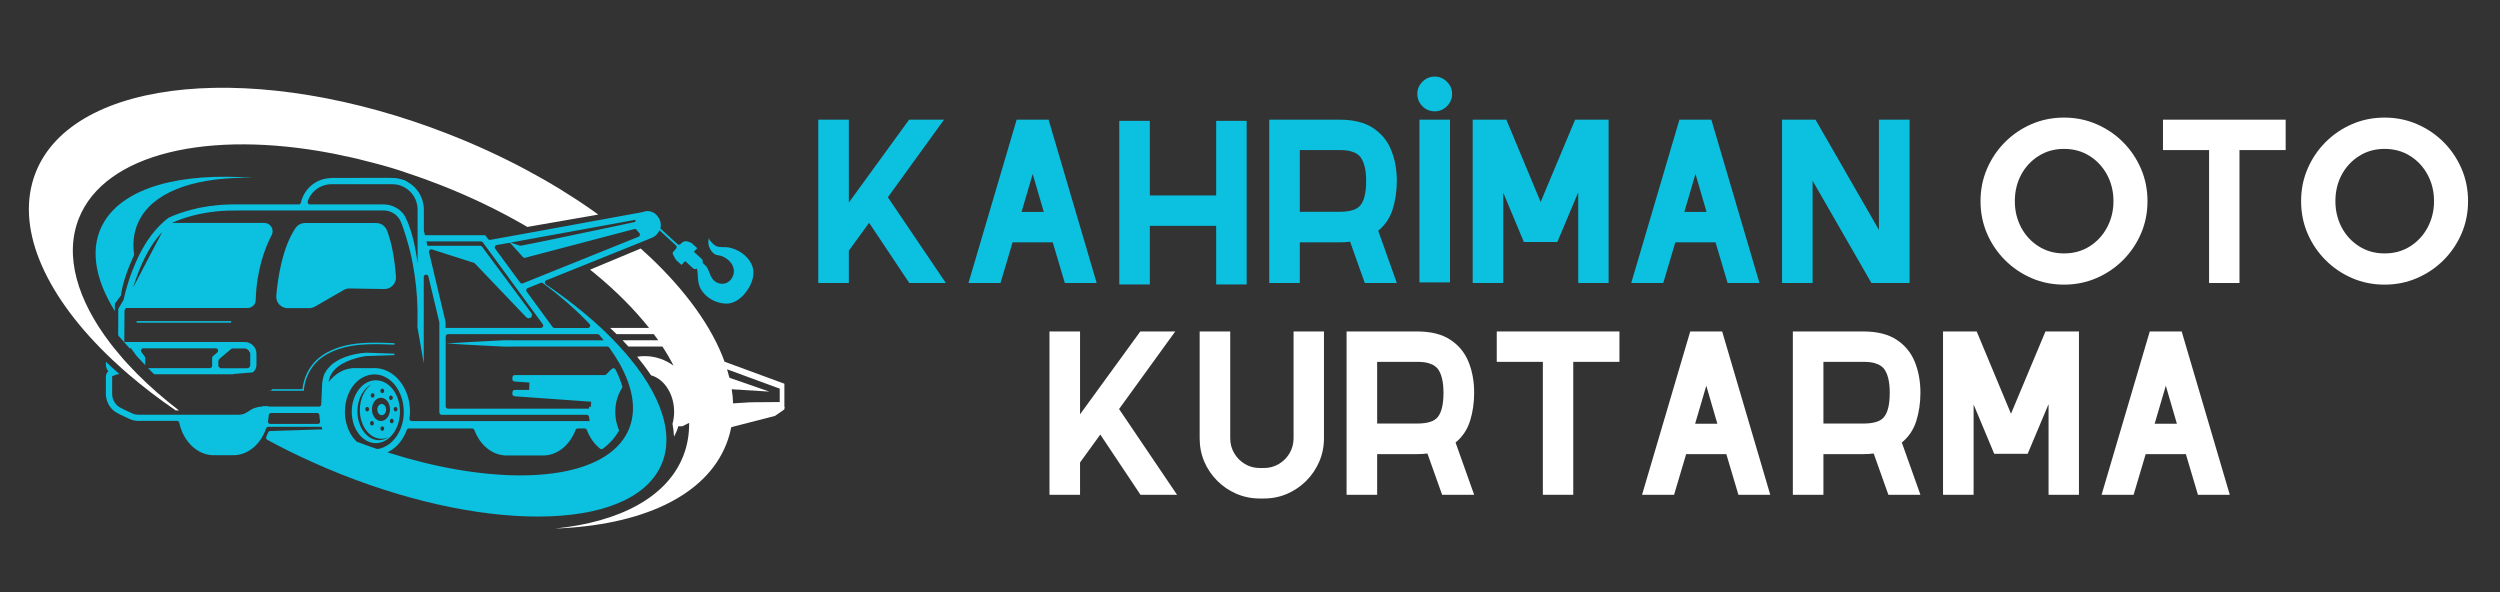
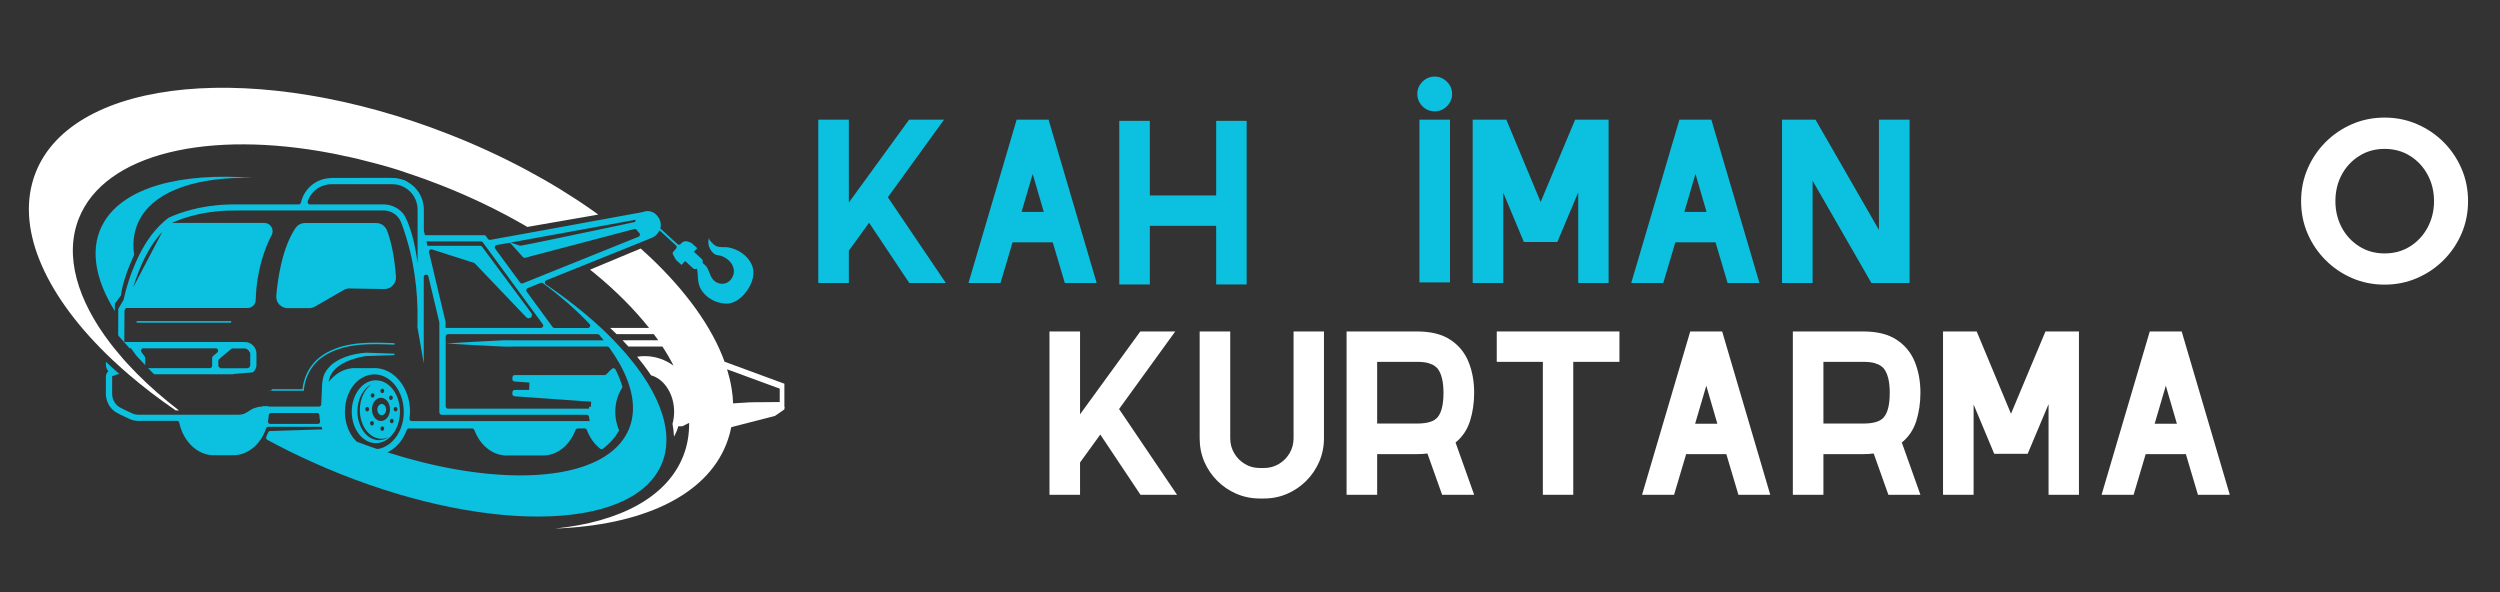
<svg xmlns="http://www.w3.org/2000/svg" width="574" zoomAndPan="magnify" viewBox="0 0 430.5 102" height="136" preserveAspectRatio="xMidYMid meet" version="1.0">
  <rect x="0" y="0" width="430.5" height="102" fill="#333333" stroke="none" />
  <defs>
    <g />
    <clipPath id="96456667ad">
      <rect x="0" width="293" y="0" height="81" />
    </clipPath>
    <clipPath id="8c211bfe65">
      <path d="M 95 42 L 135.07 42 L 135.07 91.902 L 95 91.902 Z M 95 42 " clip-rule="nonzero" />
    </clipPath>
    <clipPath id="80aa40c9cc">
      <path d="M 123 69 L 135.07 69 L 135.07 74 L 123 74 Z M 123 69 " clip-rule="nonzero" />
    </clipPath>
  </defs>
  <g transform="matrix(1, 0, 0, 1, 136, 12)">
    <g clip-path="url(#96456667ad)">
      <g fill="#0cc0df" fill-opacity="1">
        <g transform="translate(2.439, 36.733)">
          <g>
            <path d="M 18.141 0 L 11.219 -10.375 L 7.734 -5.562 L 7.734 0 L 2.469 0 L 2.469 -28.125 L 7.734 -28.125 L 7.734 -13.859 L 18.109 -28.125 L 24.125 -28.125 L 14.453 -14.766 L 24.438 0 Z M 18.141 0 " />
          </g>
        </g>
      </g>
      <g fill="#0cc0df" fill-opacity="1">
        <g transform="translate(28.301, 36.733)">
          <g>
            <path d="M 19.062 0 L 16.984 -7 L 10.062 -7 L 7.984 0 L 2.469 0 L 10.766 -28.125 L 16.281 -28.125 L 16.281 -28.062 L 24.547 0 Z M 11.609 -12.234 L 15.438 -12.234 L 13.531 -18.781 Z M 11.609 -12.234 " />
          </g>
        </g>
      </g>
      <g fill="#0cc0df" fill-opacity="1">
        <g transform="translate(54.268, 36.733)">
          <g>
            <path d="M 19.156 -27.922 L 24.406 -27.922 L 24.406 0.25 L 19.156 0.25 L 19.156 -9.844 L 7.734 -9.844 L 7.734 0.25 L 2.469 0.25 L 2.469 -27.922 L 7.734 -27.922 L 7.734 -15.078 L 19.156 -15.078 Z M 19.156 -27.922 " />
          </g>
        </g>
      </g>
      <g fill="#0cc0df" fill-opacity="1">
        <g transform="translate(80.095, 36.733)">
          <g>
-             <path d="M 24.438 -17.578 C 24.438 -15.816 24.195 -14.188 23.719 -12.688 C 23.238 -11.188 22.41 -9.957 21.234 -9 L 24.438 0 L 18.922 0 L 16.391 -7.109 C 15.828 -7.035 15.227 -7 14.594 -7 L 7.734 -7 L 7.734 0 L 2.469 0 L 2.469 -28.125 L 14.594 -28.125 C 16.977 -28.125 18.891 -27.648 20.328 -26.703 C 21.773 -25.754 22.82 -24.484 23.469 -22.891 C 24.113 -21.297 24.438 -19.523 24.438 -17.578 Z M 7.734 -12.266 L 14.594 -12.266 C 16.395 -12.266 17.586 -12.641 18.172 -13.391 C 18.828 -14.191 19.156 -15.586 19.156 -17.578 C 19.156 -19.473 18.816 -20.859 18.141 -21.734 C 18.066 -21.828 17.91 -21.969 17.672 -22.156 C 17.441 -22.344 17.086 -22.508 16.609 -22.656 C 16.129 -22.812 15.457 -22.891 14.594 -22.891 L 7.734 -22.891 Z M 7.734 -12.266 " />
-           </g>
+             </g>
        </g>
      </g>
      <g fill="#0cc0df" fill-opacity="1">
        <g transform="translate(105.956, 36.733)">
          <g>
            <path d="M 8.094 -32.562 C 8.094 -33.375 7.797 -34.07 7.203 -34.656 C 6.617 -35.25 5.914 -35.547 5.094 -35.547 C 4.281 -35.547 3.578 -35.25 2.984 -34.656 C 2.398 -34.07 2.109 -33.375 2.109 -32.562 C 2.109 -31.738 2.398 -31.031 2.984 -30.438 C 3.578 -29.852 4.281 -29.562 5.094 -29.562 C 5.914 -29.562 6.617 -29.852 7.203 -30.438 C 7.797 -31.031 8.094 -31.738 8.094 -32.562 Z M 7.734 -0.109 L 7.734 -28.125 L 2.469 -28.125 L 2.469 -0.109 Z M 7.734 -0.109 " />
          </g>
        </g>
      </g>
      <g fill="#0cc0df" fill-opacity="1">
        <g transform="translate(115.127, 36.733)">
          <g>
            <path d="M 25.875 -28.125 L 25.875 0 L 20.641 0 L 20.641 -15.609 L 17.047 -7.062 L 11.281 -7.062 L 7.734 -15.547 L 7.734 0 L 2.469 0 L 2.469 -28.125 L 8.266 -28.125 L 14.172 -13.953 L 20.109 -28.125 Z M 25.875 -28.125 " />
          </g>
        </g>
      </g>
      <g fill="#0cc0df" fill-opacity="1">
        <g transform="translate(142.43, 36.733)">
          <g>
            <path d="M 19.062 0 L 16.984 -7 L 10.062 -7 L 7.984 0 L 2.469 0 L 10.766 -28.125 L 16.281 -28.125 L 16.281 -28.062 L 24.547 0 Z M 11.609 -12.234 L 15.438 -12.234 L 13.531 -18.781 Z M 11.609 -12.234 " />
          </g>
        </g>
      </g>
      <g fill="#0cc0df" fill-opacity="1">
        <g transform="translate(168.397, 36.733)">
          <g>
            <path d="M 19.156 -28.125 L 24.438 -28.125 L 24.438 0 L 17.859 0 L 7.734 -17.609 L 7.734 0 L 2.469 0 L 2.469 -28.125 L 8.234 -28.125 L 19.156 -9.141 Z M 19.156 -28.125 " />
          </g>
        </g>
      </g>
      <g fill="#0cc0df" fill-opacity="1">
        <g transform="translate(194.258, 36.733)">
          <g />
        </g>
      </g>
      <g fill="#ffffff" fill-opacity="1">
        <g transform="translate(203.813, 36.733)">
          <g>
-             <path d="M 15.609 -28.484 C 17.598 -28.484 19.457 -28.109 21.188 -27.359 C 22.926 -26.609 24.453 -25.578 25.766 -24.266 C 27.078 -22.953 28.109 -21.426 28.859 -19.688 C 29.609 -17.957 29.984 -16.094 29.984 -14.094 C 29.984 -12.102 29.609 -10.238 28.859 -8.5 C 28.109 -6.77 27.078 -5.25 25.766 -3.938 C 24.453 -2.625 22.926 -1.594 21.188 -0.844 C 19.457 -0.094 17.598 0.281 15.609 0.281 C 13.617 0.281 11.754 -0.094 10.016 -0.844 C 8.285 -1.594 6.766 -2.625 5.453 -3.938 C 4.141 -5.25 3.109 -6.77 2.359 -8.5 C 1.609 -10.238 1.234 -12.102 1.234 -14.094 C 1.234 -16.094 1.609 -17.957 2.359 -19.688 C 3.109 -21.426 4.141 -22.953 5.453 -24.266 C 6.766 -25.578 8.285 -26.609 10.016 -27.359 C 11.754 -28.109 13.617 -28.484 15.609 -28.484 Z M 15.609 -23.094 C 13.973 -23.094 12.516 -22.688 11.234 -21.875 C 9.953 -21.07 8.945 -19.988 8.219 -18.625 C 7.5 -17.27 7.141 -15.758 7.141 -14.094 C 7.141 -12.457 7.5 -10.953 8.219 -9.578 C 8.945 -8.211 9.953 -7.125 11.234 -6.312 C 12.516 -5.5 13.973 -5.094 15.609 -5.094 C 17.273 -5.094 18.742 -5.5 20.016 -6.312 C 21.297 -7.125 22.301 -8.211 23.031 -9.578 C 23.758 -10.953 24.125 -12.457 24.125 -14.094 C 24.125 -15.758 23.758 -17.27 23.031 -18.625 C 22.301 -19.988 21.297 -21.07 20.016 -21.875 C 18.742 -22.688 17.273 -23.094 15.609 -23.094 Z M 15.609 -23.094 " />
-           </g>
+             </g>
        </g>
      </g>
      <g fill="#ffffff" fill-opacity="1">
        <g transform="translate(233.997, 36.733)">
          <g>
-             <path d="M 23.594 -28.125 L 23.594 -22.891 L 15.641 -22.891 L 15.641 0 L 10.406 0 L 10.406 -22.891 L 2.469 -22.891 L 2.469 -28.125 Z M 23.594 -28.125 " />
-           </g>
+             </g>
        </g>
      </g>
      <g fill="#ffffff" fill-opacity="1">
        <g transform="translate(259.015, 36.733)">
          <g>
            <path d="M 15.609 -28.484 C 17.598 -28.484 19.457 -28.109 21.188 -27.359 C 22.926 -26.609 24.453 -25.578 25.766 -24.266 C 27.078 -22.953 28.109 -21.426 28.859 -19.688 C 29.609 -17.957 29.984 -16.094 29.984 -14.094 C 29.984 -12.102 29.609 -10.238 28.859 -8.5 C 28.109 -6.77 27.078 -5.25 25.766 -3.938 C 24.453 -2.625 22.926 -1.594 21.188 -0.844 C 19.457 -0.094 17.598 0.281 15.609 0.281 C 13.617 0.281 11.754 -0.094 10.016 -0.844 C 8.285 -1.594 6.766 -2.625 5.453 -3.938 C 4.141 -5.25 3.109 -6.77 2.359 -8.5 C 1.609 -10.238 1.234 -12.102 1.234 -14.094 C 1.234 -16.094 1.609 -17.957 2.359 -19.688 C 3.109 -21.426 4.141 -22.953 5.453 -24.266 C 6.766 -25.578 8.285 -26.609 10.016 -27.359 C 11.754 -28.109 13.617 -28.484 15.609 -28.484 Z M 15.609 -23.094 C 13.973 -23.094 12.516 -22.688 11.234 -21.875 C 9.953 -21.07 8.945 -19.988 8.219 -18.625 C 7.5 -17.27 7.141 -15.758 7.141 -14.094 C 7.141 -12.457 7.5 -10.953 8.219 -9.578 C 8.945 -8.211 9.953 -7.125 11.234 -6.312 C 12.516 -5.5 13.973 -5.094 15.609 -5.094 C 17.273 -5.094 18.742 -5.5 20.016 -6.312 C 21.297 -7.125 22.301 -8.211 23.031 -9.578 C 23.758 -10.953 24.125 -12.457 24.125 -14.094 C 24.125 -15.758 23.758 -17.27 23.031 -18.625 C 22.301 -19.988 21.297 -21.07 20.016 -21.875 C 18.742 -22.688 17.273 -23.094 15.609 -23.094 Z M 15.609 -23.094 " />
          </g>
        </g>
      </g>
      <g fill="#ffffff" fill-opacity="1">
        <g transform="translate(42.251, 73.201)">
          <g>
            <path d="M 18.141 0 L 11.219 -10.375 L 7.734 -5.562 L 7.734 0 L 2.469 0 L 2.469 -28.125 L 7.734 -28.125 L 7.734 -13.859 L 18.109 -28.125 L 24.125 -28.125 L 14.453 -14.766 L 24.438 0 Z M 18.141 0 " />
          </g>
        </g>
      </g>
      <g fill="#ffffff" fill-opacity="1">
        <g transform="translate(68.112, 73.201)">
          <g>
            <path d="M 18.641 -28.125 L 23.875 -28.125 L 23.875 -9.734 C 23.875 -8.305 23.602 -6.961 23.062 -5.703 C 22.52 -4.453 21.773 -3.352 20.828 -2.406 C 19.879 -1.457 18.785 -0.711 17.547 -0.172 C 16.305 0.367 14.969 0.641 13.531 0.641 L 12.828 0.641 C 11.398 0.641 10.055 0.367 8.797 -0.172 C 7.547 -0.711 6.445 -1.457 5.5 -2.406 C 4.551 -3.352 3.805 -4.453 3.266 -5.703 C 2.734 -6.961 2.469 -8.305 2.469 -9.734 L 2.469 -28.125 L 7.734 -28.125 L 7.734 -9.734 C 7.734 -8.797 7.961 -7.938 8.422 -7.156 C 8.879 -6.375 9.492 -5.754 10.266 -5.297 C 11.035 -4.836 11.891 -4.609 12.828 -4.609 L 13.531 -4.609 C 14.469 -4.609 15.32 -4.836 16.094 -5.297 C 16.875 -5.754 17.492 -6.375 17.953 -7.156 C 18.41 -7.938 18.641 -8.797 18.641 -9.734 Z M 18.641 -28.125 " />
          </g>
        </g>
      </g>
      <g fill="#ffffff" fill-opacity="1">
        <g transform="translate(93.412, 73.201)">
          <g>
            <path d="M 24.438 -17.578 C 24.438 -15.816 24.195 -14.188 23.719 -12.688 C 23.238 -11.188 22.41 -9.957 21.234 -9 L 24.438 0 L 18.922 0 L 16.391 -7.109 C 15.828 -7.035 15.227 -7 14.594 -7 L 7.734 -7 L 7.734 0 L 2.469 0 L 2.469 -28.125 L 14.594 -28.125 C 16.977 -28.125 18.891 -27.648 20.328 -26.703 C 21.773 -25.754 22.82 -24.484 23.469 -22.891 C 24.113 -21.297 24.438 -19.523 24.438 -17.578 Z M 7.734 -12.266 L 14.594 -12.266 C 16.395 -12.266 17.586 -12.641 18.172 -13.391 C 18.828 -14.191 19.156 -15.586 19.156 -17.578 C 19.156 -19.473 18.816 -20.859 18.141 -21.734 C 18.066 -21.828 17.91 -21.969 17.672 -22.156 C 17.441 -22.344 17.086 -22.508 16.609 -22.656 C 16.129 -22.812 15.457 -22.891 14.594 -22.891 L 7.734 -22.891 Z M 7.734 -12.266 " />
          </g>
        </g>
      </g>
      <g fill="#ffffff" fill-opacity="1">
        <g transform="translate(119.273, 73.201)">
          <g>
            <path d="M 23.594 -28.125 L 23.594 -22.891 L 15.641 -22.891 L 15.641 0 L 10.406 0 L 10.406 -22.891 L 2.469 -22.891 L 2.469 -28.125 Z M 23.594 -28.125 " />
          </g>
        </g>
      </g>
      <g fill="#ffffff" fill-opacity="1">
        <g transform="translate(144.292, 73.201)">
          <g>
            <path d="M 19.062 0 L 16.984 -7 L 10.062 -7 L 7.984 0 L 2.469 0 L 10.766 -28.125 L 16.281 -28.125 L 16.281 -28.062 L 24.547 0 Z M 11.609 -12.234 L 15.438 -12.234 L 13.531 -18.781 Z M 11.609 -12.234 " />
          </g>
        </g>
      </g>
      <g fill="#ffffff" fill-opacity="1">
        <g transform="translate(170.259, 73.201)">
          <g>
            <path d="M 24.438 -17.578 C 24.438 -15.816 24.195 -14.188 23.719 -12.688 C 23.238 -11.188 22.41 -9.957 21.234 -9 L 24.438 0 L 18.922 0 L 16.391 -7.109 C 15.828 -7.035 15.227 -7 14.594 -7 L 7.734 -7 L 7.734 0 L 2.469 0 L 2.469 -28.125 L 14.594 -28.125 C 16.977 -28.125 18.891 -27.648 20.328 -26.703 C 21.773 -25.754 22.82 -24.484 23.469 -22.891 C 24.113 -21.297 24.438 -19.523 24.438 -17.578 Z M 7.734 -12.266 L 14.594 -12.266 C 16.395 -12.266 17.586 -12.641 18.172 -13.391 C 18.828 -14.191 19.156 -15.586 19.156 -17.578 C 19.156 -19.473 18.816 -20.859 18.141 -21.734 C 18.066 -21.828 17.91 -21.969 17.672 -22.156 C 17.441 -22.344 17.086 -22.508 16.609 -22.656 C 16.129 -22.812 15.457 -22.891 14.594 -22.891 L 7.734 -22.891 Z M 7.734 -12.266 " />
          </g>
        </g>
      </g>
      <g fill="#ffffff" fill-opacity="1">
        <g transform="translate(196.121, 73.201)">
          <g>
            <path d="M 25.875 -28.125 L 25.875 0 L 20.641 0 L 20.641 -15.609 L 17.047 -7.062 L 11.281 -7.062 L 7.734 -15.547 L 7.734 0 L 2.469 0 L 2.469 -28.125 L 8.266 -28.125 L 14.172 -13.953 L 20.109 -28.125 Z M 25.875 -28.125 " />
          </g>
        </g>
      </g>
      <g fill="#ffffff" fill-opacity="1">
        <g transform="translate(223.423, 73.201)">
          <g>
            <path d="M 19.062 0 L 16.984 -7 L 10.062 -7 L 7.984 0 L 2.469 0 L 10.766 -28.125 L 16.281 -28.125 L 16.281 -28.062 L 24.547 0 Z M 11.609 -12.234 L 15.438 -12.234 L 13.531 -18.781 Z M 11.609 -12.234 " />
          </g>
        </g>
      </g>
    </g>
  </g>
  <path fill="#0cc0df" d="M 49.539 53.066 L 53.23 53.066 C 53.574 53.066 53.91 52.973 54.215 52.801 L 59.184 49.941 C 59.488 49.762 59.84 49.672 60.195 49.676 L 66.188 49.77 C 67.348 49.785 68.27 48.793 68.184 47.637 C 67.883 43.512 67.156 41.004 66.629 39.664 C 66.328 38.906 65.605 38.406 64.789 38.406 L 52.523 38.406 C 51.867 38.406 51.25 38.734 50.883 39.277 C 48.586 42.68 47.828 48 47.574 50.934 C 47.48 52.086 48.387 53.066 49.539 53.066 Z M 49.539 53.066 " fill-opacity="1" fill-rule="nonzero" />
  <path fill="#0cc0df" d="M 67.934 59.094 L 67.898 59.094 C 63.93 58.934 59.828 58.762 56.234 60.734 C 52.605 62.738 52.141 66.293 52.09 67.023 L 46.844 67.023 C 46.77 67.148 46.668 67.266 46.605 67.266 L 46.254 67.266 C 46.246 67.273 46.246 67.281 46.234 67.289 L 52.34 67.289 L 52.34 67.152 C 52.34 67.117 52.453 63.117 56.359 60.969 C 59.887 59.031 63.945 59.203 67.875 59.355 L 67.93 59.355 L 67.93 59.094 Z M 67.934 59.094 " fill-opacity="1" fill-rule="nonzero" />
  <path fill="#0cc0df" d="M 23.531 55.297 L 39.812 55.297 L 39.812 55.566 L 23.531 55.566 Z M 23.531 55.297 " fill-opacity="1" fill-rule="nonzero" />
  <g clip-path="url(#8c211bfe65)">
    <path fill="#ffffff" d="M 134.992 66.047 L 124.773 62.289 C 122.609 56.32 118.129 50.113 111.863 44.199 L 111.766 44.113 L 111.227 43.613 C 111.184 43.57 111.141 43.527 111.086 43.492 C 110.836 43.254 110.586 43.027 110.328 42.797 L 101.609 46.434 C 101.871 46.648 102.129 46.852 102.391 47.066 C 106.086 50.102 109.242 53.273 111.77 56.469 L 105.066 56.469 C 105.41 56.805 105.789 57.152 106.172 57.535 L 112.582 57.535 C 112.848 57.891 113.098 58.238 113.348 58.594 L 107.203 58.594 C 107.535 58.934 107.863 59.293 108.203 59.672 L 114.066 59.672 C 114.789 60.77 115.43 61.871 115.98 62.965 C 114.551 61.926 112.848 61.324 111.012 61.324 C 110.57 61.324 110.141 61.359 109.715 61.426 C 110.539 62.426 111.352 63.5 112.109 64.625 C 114.383 65.262 116.086 67.844 116.086 70.914 C 116.086 71.629 115.988 72.316 115.805 72.984 L 115.805 72.988 C 115.945 73.723 116.031 74.449 116.062 75.184 C 116.371 74.645 116.621 74.059 116.801 73.422 L 116.801 73.402 L 117.5 73.402 L 117.527 73.383 C 117.531 73.383 117.984 73.16 118.668 72.824 C 118.691 74.801 118.371 76.711 117.656 78.52 C 114.848 85.664 106.637 89.902 95.578 91.016 C 110.355 90.477 121.527 85.5 125.082 76.441 C 125.449 75.5 125.73 74.535 125.922 73.551 C 126.137 72.457 126.238 71.355 126.246 70.23 L 127.148 70.273 L 129.062 70.348 C 129.699 70.375 130.328 70.348 130.98 70.344 L 134.797 70.305 L 135.332 70.305 L 135.332 66.18 Z M 134.27 66.926 L 134.27 69.23 L 130.98 69.258 C 130.344 69.273 129.703 69.25 129.07 69.285 L 127.16 69.402 L 126.238 69.461 C 126.215 68.66 126.137 67.848 126.004 67.031 C 125.906 66.375 125.766 65.711 125.605 65.051 C 125.488 64.57 125.352 64.078 125.203 63.594 Z M 134.27 66.926 " fill-opacity="1" fill-rule="nonzero" />
  </g>
  <path fill="#ffffff" d="M 102.055 36.254 C 94.988 31.289 86.641 26.777 77.363 23.141 C 44.52 10.246 12.629 13.199 6.133 29.734 C 2.535 38.914 7.496 50.332 18.238 60.887 C 18.594 61.23 18.941 61.582 19.312 61.918 C 19.836 62.418 20.375 62.914 20.926 63.402 C 21.324 63.758 21.738 64.121 22.148 64.469 C 24.621 66.598 27.332 68.676 30.254 70.672 L 30.809 70.672 C 28.195 68.66 25.816 66.582 23.707 64.469 C 23.352 64.109 23.008 63.754 22.676 63.402 C 21.598 62.281 20.613 61.148 19.707 60.016 C 19.469 59.73 19.242 59.434 19.023 59.145 C 13.285 51.652 11.055 44.027 13.562 37.652 C 17.996 26.375 35.918 22.316 57.219 26.418 C 57.219 26.418 58.215 26.609 59.73 26.949 C 59.73 26.945 59.73 26.945 59.727 26.934 C 61.023 27.215 62.336 27.531 63.652 27.887 C 63.867 27.938 64.09 28 64.309 28.051 C 66.285 28.559 68.375 29.164 70.18 29.812 C 72.09 30.434 73.996 31.129 75.914 31.883 C 80.98 33.871 85.73 36.16 90.094 38.664 L 90.098 38.664 C 90.336 38.801 90.57 38.941 90.801 39.078 L 103.02 36.949 C 102.695 36.707 102.379 36.48 102.055 36.254 Z M 102.055 36.254 " fill-opacity="1" fill-rule="nonzero" />
-   <path fill="#ffffff" d="M 37.742 61.832 C 37.656 61.91 37.602 62.016 37.602 62.133 L 37.602 61.953 Z M 37.742 61.832 " fill-opacity="1" fill-rule="nonzero" />
  <path fill="#ffffff" d="M 38.008 63.41 L 37.602 63.41 L 37.602 63.008 C 37.602 63.227 37.785 63.41 38.008 63.41 Z M 38.008 63.41 " fill-opacity="1" fill-rule="nonzero" />
  <path fill="#ffffff" d="M 39.914 60 L 40.062 60 C 39.965 60 39.879 60.035 39.801 60.098 Z M 39.914 60 " fill-opacity="1" fill-rule="nonzero" />
  <path fill="#ffffff" d="M 43.09 60.531 L 43.09 60.934 C 43.09 60.418 42.668 60 42.152 60 L 42.559 60 C 42.852 60 43.09 60.234 43.09 60.531 Z M 43.09 60.531 " fill-opacity="1" fill-rule="nonzero" />
  <path fill="#0cc0df" d="M 23.102 43.863 C 22.758 41.5 23.121 39.305 24.285 37.375 C 27.145 32.645 34.285 30.426 43.547 30.629 C 31.234 29.691 21.59 32.168 17.957 38.16 C 15.375 42.426 16.219 47.844 19.777 53.566 L 19.777 52.301 L 20.82 50.898 C 21.082 48.691 22.164 45.926 23.102 43.863 Z M 23.102 43.863 " fill-opacity="1" fill-rule="nonzero" />
  <path fill="#0cc0df" d="M 70.293 31.938 L 61.832 30.641 L 67.043 30.641 C 67.043 30.641 68.602 30.773 69.336 30.957 C 69.336 30.957 69.336 30.957 69.34 30.957 C 69.441 30.984 69.531 31.016 69.594 31.043 C 70.086 31.281 70.086 31.281 70.086 31.281 Z M 70.293 31.938 " fill-opacity="1" fill-rule="nonzero" />
  <path fill="#0cc0df" d="M 129.34 45.34 C 128.586 43.898 127.035 42.898 125.461 42.609 C 124.719 42.473 123.891 42.688 123.199 42.312 C 122.965 42.172 121.969 41.301 122.109 40.957 C 121.602 42.258 122.641 43.852 123.523 43.93 C 124.922 44.055 126.402 45.27 126.375 46.746 C 126.367 47.602 125.82 48.422 125.039 48.742 C 124.309 49.02 123.508 48.816 122.949 48.305 C 122.324 47.73 122.211 46.902 121.824 46.184 C 121.629 45.832 121.301 45.512 120.988 45.262 C 121.07 45.023 121.016 44.762 120.828 44.582 L 119.488 43.363 L 120.066 42.738 L 119.184 41.926 C 119.086 41.871 118.941 41.785 118.844 41.727 L 118.418 41.586 C 118.035 41.461 117.617 41.57 117.344 41.867 L 117.223 42 C 117.078 42.168 116.82 42.18 116.648 42.027 L 113.711 39.336 C 113.766 39.145 113.793 38.945 113.793 38.746 C 113.793 38.23 113.613 37.734 113.32 37.344 C 112.926 36.754 112.266 36.348 111.5 36.348 C 111.207 36.348 110.91 36.406 110.656 36.523 C 109.48 36.738 107.062 37.18 104.094 37.723 C 100.516 38.379 96.133 39.184 92.195 39.898 C 89.156 40.457 86.379 40.957 84.43 41.301 C 84.273 41.328 84.125 41.262 84.035 41.141 L 83.68 40.66 C 83.605 40.547 83.488 40.496 83.359 40.496 L 73.176 40.496 L 72.992 39.734 C 72.992 39.707 72.988 39.676 72.988 39.648 L 72.988 36.074 C 72.988 34.055 71.848 32.203 70.094 31.285 C 70.094 31.285 70.094 31.285 69.598 31.047 C 69.516 31.012 69.438 30.984 69.344 30.961 C 69.34 30.961 69.34 30.961 69.34 30.961 C 68.781 30.758 68.168 30.645 67.559 30.645 L 57.02 30.645 L 56.184 30.742 C 54.008 31.109 52.305 32.758 51.824 34.879 C 51.781 35.07 51.621 35.203 51.434 35.203 L 41.254 35.203 C 39.91 35.184 38.496 35.207 37.117 35.367 C 35.734 35.508 34.363 35.75 33.02 36.098 C 31.664 36.453 30.367 36.875 29.059 37.48 L 29.008 37.508 L 28.965 37.547 C 28.723 37.746 28.426 37.949 28.184 38.191 C 27.93 38.43 27.684 38.656 27.43 38.906 C 26.969 39.391 26.512 39.906 26.098 40.445 C 25.883 40.719 25.703 41.004 25.504 41.285 C 25.312 41.547 25.129 41.84 24.961 42.129 C 24.602 42.695 24.285 43.301 23.977 43.898 C 23.762 44.324 23.559 44.762 23.375 45.199 C 22.473 47.219 21.797 49.316 21.312 51.473 L 21.297 51.516 L 21.297 51.539 L 21.293 51.613 L 20.449 53.055 L 20.367 53.18 L 20.367 53.324 L 20.363 54.457 L 20.348 57.602 C 20.348 57.703 20.383 57.793 20.441 57.863 C 21.008 58.508 21.637 59.223 22.324 59.984 L 22.562 59.984 L 23.504 61.273 C 23.504 61.273 23.504 61.277 23.508 61.277 C 23.988 61.797 24.488 62.324 25.012 62.875 L 25.012 61.645 C 25.012 61.559 24.984 61.477 24.93 61.41 L 24.355 60.621 C 24.16 60.359 24.348 59.984 24.676 59.984 L 37.156 59.984 C 37.531 59.984 37.699 60.457 37.414 60.699 L 36.672 61.324 C 36.586 61.398 36.531 61.504 36.531 61.625 L 36.531 62.984 C 36.531 63.203 36.348 63.387 36.129 63.387 L 25.5 63.387 C 25.801 63.707 26.102 64.012 26.418 64.328 C 26.496 64.41 26.598 64.453 26.703 64.453 L 40.141 64.453 C 40.18 64.426 40.207 64.398 40.238 64.398 C 41.297 64.301 42.34 64.223 43.391 64.137 C 43.477 64.137 43.559 64.098 43.629 64.039 C 43.961 63.742 44.164 63.316 44.164 62.844 L 44.164 60.906 C 44.164 59.805 43.262 58.895 42.152 58.895 L 21.406 58.895 L 21.406 58.609 L 21.422 55.961 L 21.438 53.465 L 21.676 53.043 L 42.617 53.043 C 43.391 53.043 44.031 52.43 44.035 51.66 C 44.176 46.445 45.656 42.637 46.785 40.469 C 47.281 39.512 46.586 38.391 45.512 38.391 L 29.605 38.391 C 30.742 37.859 32.023 37.438 33.277 37.109 C 34.574 36.777 35.891 36.547 37.23 36.406 C 38.566 36.262 39.883 36.238 41.25 36.246 L 65.812 36.246 C 67.055 36.168 68.188 36.762 68.812 37.766 C 69.094 38.23 69.312 38.961 69.527 39.559 C 69.75 40.191 69.949 40.84 70.129 41.48 C 70.512 42.77 70.828 44.07 71.07 45.406 C 71.566 48.035 71.852 50.699 71.895 53.379 L 71.895 55.777 C 71.891 55.934 71.879 56.094 71.871 56.25 L 72.969 62.594 L 72.969 47.695 C 72.969 47.219 73.652 47.137 73.766 47.602 L 75.637 55.434 C 75.645 55.461 75.656 55.492 75.656 55.52 L 75.656 71.027 C 75.656 71.246 75.836 71.43 76.059 71.43 L 101.035 71.43 C 101.238 71.43 101.41 71.59 101.43 71.797 C 101.457 72.039 101.496 72.273 101.543 72.512 L 70.91 72.512 C 70.656 72.512 70.473 72.289 70.512 72.039 C 70.57 71.66 70.609 71.277 70.609 70.887 C 70.609 66.738 67.855 63.379 64.465 63.379 C 64.406 63.379 64.348 63.395 64.281 63.395 L 61.281 63.395 C 61.223 63.395 61.164 63.379 61.105 63.379 C 61.023 63.379 60.938 63.395 60.852 63.395 L 60.715 63.395 L 60.715 63.398 C 59.113 63.523 57.668 64.383 56.617 65.762 C 56.625 65.664 56.645 65.566 56.645 65.477 C 56.703 65.234 56.805 65 56.871 64.754 C 57.012 64.539 57.086 64.309 57.254 64.109 C 57.555 63.695 57.926 63.324 58.371 63.012 C 58.797 62.688 59.293 62.445 59.793 62.215 C 60.812 61.789 61.91 61.473 63.004 61.316 L 63.062 61.316 L 67.918 61.156 L 67.918 60.898 L 63.008 60.734 L 62.988 60.734 C 61.785 60.82 60.629 61.055 59.496 61.457 C 58.938 61.672 58.375 61.918 57.859 62.254 C 57.324 62.57 56.844 62.988 56.441 63.496 C 56.219 63.73 56.086 64.039 55.902 64.309 C 55.789 64.625 55.648 64.922 55.598 65.242 C 55.551 65.551 55.477 65.906 55.461 66.203 L 55.434 67.055 L 55.316 69.633 C 55.312 69.848 55.133 70.016 54.918 70.016 L 46.246 70.016 C 46.242 69.988 46.242 69.957 46.23 69.93 C 45.875 69.93 45.516 69.934 45.164 69.945 C 45.164 69.973 45.172 70 45.172 70.02 L 45.094 70.02 C 44.934 70.027 44.75 70.043 44.578 70.062 C 44.559 70.07 44.535 70.07 44.516 70.07 C 44.516 70.07 44.508 70.07 44.5 70.07 C 44.477 70.086 44.457 70.09 44.434 70.09 C 44.199 70.145 43.988 70.207 43.758 70.293 C 43.66 70.336 43.562 70.375 43.473 70.418 C 43.309 70.492 43.164 70.598 43.008 70.691 C 42.945 70.73 42.887 70.77 42.816 70.812 L 42.789 70.832 L 42.766 70.859 C 42.512 70.977 42.324 71.125 42.094 71.234 C 41.977 71.277 41.852 71.312 41.734 71.34 C 41.621 71.359 41.508 71.383 41.398 71.398 C 41.324 71.398 41.246 71.418 41.176 71.418 L 24.746 71.418 C 24.32 71.402 23.828 71.441 23.504 71.398 C 23.105 71.34 22.82 71.234 22.41 71.02 L 21.219 70.457 C 21.004 70.344 20.836 70.273 20.652 70.16 C 20.512 70.086 20.352 69.965 20.211 69.855 C 19.668 69.359 19.336 68.648 19.312 67.902 L 19.312 65.27 C 19.336 64.656 19.25 64.82 19.477 64.715 L 20.094 64.496 L 20.254 64.441 L 20.59 64.441 C 19.785 63.738 18.996 63.023 18.238 62.289 L 18.238 62.832 C 18.238 63.258 18.398 63.637 18.664 63.926 C 18.516 64.059 18.379 64.227 18.309 64.422 C 18.168 64.914 18.254 65.023 18.23 65.266 L 18.23 67.922 C 18.27 68.957 18.727 69.961 19.496 70.645 C 19.691 70.805 19.879 70.949 20.133 71.09 C 20.336 71.211 20.555 71.316 20.75 71.41 L 21.945 71.973 C 22.32 72.172 22.859 72.395 23.348 72.445 C 23.902 72.512 24.289 72.469 24.742 72.473 L 30.477 72.473 C 30.668 72.473 30.832 72.613 30.867 72.797 C 31.562 76.035 34.004 78.391 36.801 78.391 L 40.168 78.391 C 40.348 78.391 40.508 78.387 40.684 78.363 L 40.691 78.363 C 41.266 78.305 41.812 78.148 42.34 77.902 C 43.465 77.383 44.457 76.461 45.156 75.25 C 45.43 74.801 45.648 74.297 45.832 73.773 C 45.887 73.609 46.035 73.496 46.211 73.496 L 55.355 73.496 C 55.398 73.641 55.449 73.797 55.5 73.938 L 46.52 74.223 C 46.355 74.223 46.203 74.34 46.156 74.5 C 46.074 74.727 45.973 74.965 45.859 75.199 C 45.762 75.395 45.844 75.625 46.027 75.734 C 48.441 77.047 50.977 78.305 53.609 79.492 C 79.926 91.391 106.633 92.172 113.262 81.23 C 114.078 79.879 114.551 78.422 114.703 76.879 C 114.754 76.336 114.766 75.781 114.746 75.215 C 114.609 71.887 113.148 68.23 110.551 64.457 C 109.914 63.539 109.215 62.609 108.445 61.684 C 107.887 61 107.289 60.312 106.648 59.629 C 106.328 59.273 105.988 58.914 105.633 58.551 C 105.293 58.195 104.938 57.848 104.578 57.492 C 104.211 57.137 103.84 56.789 103.461 56.426 C 100.727 53.895 97.555 51.383 94.004 48.977 C 93.727 48.793 93.777 48.391 94.066 48.273 L 100.637 45.633 L 109.523 42.055 L 111.223 41.371 L 111.758 41.145 L 112.258 40.953 C 112.68 40.785 113.047 40.488 113.34 40.059 C 113.426 39.934 113.504 39.801 113.562 39.66 L 116.395 42.254 C 116.559 42.398 116.562 42.656 116.418 42.816 L 115.945 43.34 C 115.824 43.465 115.805 43.645 115.879 43.797 L 116.262 44.527 C 116.336 44.633 116.406 44.727 116.48 44.828 L 117.359 45.625 L 117.984 44.949 L 119.316 46.18 C 119.516 46.359 119.789 46.383 120.016 46.266 C 120.141 46.781 120.152 47.363 120.172 47.789 C 120.227 48.688 120.375 49.391 120.914 50.145 C 121.84 51.445 123.438 52.246 125.047 52.285 C 126.465 52.324 127.715 51.301 128.504 50.227 C 129.562 48.852 130.199 46.98 129.34 45.34 Z M 37.602 62.133 C 37.602 62.016 37.656 61.91 37.742 61.832 L 39.801 60.098 C 39.879 60.035 39.965 60 40.062 60 L 42.152 60 C 42.668 60 43.09 60.418 43.09 60.934 L 43.09 62.871 C 43.09 63.172 42.852 63.41 42.559 63.41 L 38.008 63.41 C 37.785 63.41 37.602 63.227 37.602 63.008 Z M 24.062 47.332 L 22.938 49.484 C 23.215 48.578 23.516 47.68 23.863 46.805 C 24.18 45.98 24.535 45.176 24.93 44.395 C 25.23 43.812 25.527 43.242 25.871 42.695 C 26.031 42.422 26.203 42.152 26.391 41.895 C 26.574 41.629 26.746 41.355 26.953 41.113 C 27.254 40.711 27.594 40.316 27.938 39.941 Z M 71.906 45.379 C 71.906 45.355 71.906 45.32 71.898 45.297 C 71.723 43.938 71.484 42.574 71.156 41.227 C 70.797 39.863 70.441 38.613 69.738 37.234 C 68.953 35.891 67.301 35.105 65.82 35.203 L 53.367 35.203 C 53.09 35.203 52.895 34.922 52.988 34.656 C 53.523 33.098 54.895 31.941 56.602 31.746 C 56.77 31.727 56.934 31.723 57.102 31.723 L 67.559 31.723 C 68.215 31.723 68.852 31.855 69.398 32.137 C 70.922 32.84 71.91 34.391 71.91 36.074 L 71.91 45.379 Z M 54.73 73.004 L 46.543 73.004 C 46.285 73.004 46.102 72.781 46.145 72.527 C 46.211 72.184 46.258 71.844 46.285 71.496 C 46.301 71.277 46.461 71.117 46.676 71.117 L 54.602 71.117 C 54.816 71.117 54.984 71.277 55 71.496 C 55.02 71.84 55.062 72.176 55.121 72.516 C 55.172 72.77 54.988 73.004 54.73 73.004 Z M 93.551 40.742 C 97.543 40.012 101.852 39.23 105.258 38.613 C 106.918 38.305 108.371 38.035 109.461 37.836 C 109.418 37.957 109.387 38.078 109.375 38.219 C 108.215 38.473 107 38.723 105.758 38.992 C 101.801 39.828 97.629 40.703 94.504 41.344 C 92.062 41.852 90.25 42.215 89.672 42.309 C 89.609 42.312 89.551 42.312 89.48 42.289 L 87.91 41.77 C 89.609 41.461 91.543 41.109 93.551 40.742 Z M 73.875 43.426 C 73.809 43.125 74.094 42.859 74.391 42.953 L 81.594 45.254 C 81.652 45.277 81.711 45.309 81.762 45.355 L 90.629 54.637 C 90.836 54.855 91.184 54.871 91.41 54.68 C 91.543 54.566 91.609 54.406 91.609 54.242 C 91.609 54.125 91.57 54.008 91.496 53.906 L 83.012 42.484 C 82.938 42.383 82.82 42.324 82.691 42.324 L 73.609 42.324 L 73.426 41.566 L 82.812 41.566 C 82.949 41.566 83.066 41.625 83.137 41.727 L 93.461 55.824 C 93.66 56.09 93.465 56.465 93.137 56.465 L 76.727 56.465 L 76.727 55.48 C 76.727 55.453 76.727 55.422 76.719 55.395 Z M 65.059 77.309 C 64.992 77.324 64.918 77.309 64.859 77.289 C 63.707 76.906 62.562 76.484 61.41 76.051 C 61.324 75.965 61.254 75.871 61.176 75.785 C 61.078 75.684 60.98 75.594 60.895 75.48 C 60.781 75.355 60.699 75.215 60.613 75.078 C 60.57 75.02 60.535 74.957 60.492 74.898 C 60.453 74.844 60.414 74.785 60.379 74.723 C 60.293 74.566 60.215 74.414 60.141 74.25 C 60.078 74.113 60.008 73.996 59.957 73.871 C 59.883 73.688 59.836 73.496 59.773 73.312 C 59.738 73.188 59.68 73.07 59.652 72.938 C 59.598 72.723 59.566 72.512 59.516 72.281 C 59.5 72.176 59.48 72.066 59.457 71.945 C 59.414 71.613 59.395 71.262 59.395 70.914 C 59.395 69.848 59.598 68.836 59.957 67.938 C 60.57 66.441 61.633 65.27 62.969 64.766 C 63.465 64.566 63.953 64.469 64.465 64.469 C 66.457 64.469 68.172 65.926 68.996 68.039 C 69.34 68.902 69.531 69.879 69.531 70.914 C 69.531 71.676 69.43 72.414 69.227 73.113 C 68.961 74.051 68.527 74.867 67.988 75.527 C 67.496 76.141 66.898 76.621 66.258 76.926 C 65.871 77.125 65.473 77.25 65.059 77.309 Z M 103.211 57.688 C 103.469 57.988 103.719 58.301 103.953 58.602 L 88.656 58.602 C 87.871 58.617 87.086 58.559 86.293 58.617 C 83.16 58.785 80.008 58.922 76.863 59.137 C 80.008 59.363 83.16 59.492 86.293 59.66 C 87.09 59.719 87.871 59.66 88.656 59.676 L 104.566 59.676 C 104.703 59.676 104.82 59.742 104.902 59.844 C 105.562 60.758 106.145 61.656 106.656 62.555 C 107.25 63.609 107.734 64.637 108.105 65.652 C 109.387 69.145 109.328 72.387 107.688 75.098 C 107.605 75.234 107.527 75.355 107.445 75.48 C 106.773 76.477 105.914 77.352 104.867 78.109 C 97.883 83.215 82.965 83.082 66.73 77.895 C 67.031 77.754 67.328 77.578 67.605 77.375 C 68.668 76.613 69.527 75.457 70.043 74.043 C 70.102 73.887 70.25 73.781 70.422 73.781 L 81.309 73.781 C 81.477 73.781 81.625 73.895 81.684 74.043 C 82.664 76.695 84.824 78.434 87.258 78.434 L 93.512 78.434 C 95.945 78.434 98.117 76.691 99.102 74.043 C 99.16 73.887 99.309 73.781 99.48 73.781 L 100.684 73.781 C 100.852 73.781 101 73.895 101.059 74.043 C 101.559 75.383 102.355 76.484 103.336 77.254 C 103.48 77.367 103.695 77.367 103.836 77.254 C 105.125 76.277 106.016 75.207 106.617 74.121 L 106.617 74.113 C 106.477 73.797 106.352 73.469 106.258 73.117 C 106.059 72.418 105.949 71.684 105.949 70.918 C 105.949 69.402 106.375 67.965 107.102 66.848 C 107.164 66.746 107.184 66.625 107.156 66.512 C 106.832 65.422 106.402 64.441 105.992 63.625 C 105.875 63.398 105.566 63.328 105.375 63.508 C 105.094 63.75 104.82 64.012 104.574 64.301 L 104.453 64.422 C 104.379 64.484 104.297 64.523 104.211 64.586 L 88.645 64.586 C 88.426 64.586 88.246 64.754 88.242 64.98 L 88.227 65.277 C 88.219 65.492 88.383 65.68 88.602 65.695 L 91.164 65.879 C 91.137 66.695 91.145 66.324 91.121 67.141 L 88.645 67.141 C 88.426 67.141 88.246 67.309 88.242 67.535 L 88.227 67.82 C 88.219 68.035 88.383 68.223 88.602 68.238 L 101.793 69.176 L 101.75 70.035 L 101.449 70.035 L 101.422 70.375 L 77.148 70.375 C 76.93 70.375 76.746 70.191 76.746 69.973 L 76.746 57.945 C 76.746 57.723 76.93 57.539 77.148 57.539 L 102.91 57.539 C 103.023 57.539 103.133 57.594 103.211 57.688 Z M 101.527 55.797 C 101.766 56.055 101.582 56.477 101.227 56.477 L 95.477 56.477 C 95.344 56.477 95.223 56.418 95.152 56.312 L 90.699 50.227 C 90.539 50.012 90.625 49.707 90.867 49.613 L 93.098 48.715 C 93.234 48.656 93.383 48.676 93.496 48.766 C 96.586 51.062 99.281 53.426 101.527 55.797 Z M 109.941 40.773 L 108.617 41.305 L 108.613 41.305 L 99.652 44.922 L 92.297 47.879 C 92.242 47.844 92.184 47.805 92.133 47.766 C 92.184 47.805 92.242 47.848 92.293 47.887 L 90.031 48.789 C 89.867 48.852 89.672 48.805 89.559 48.656 L 85.277 42.828 C 85.102 42.586 85.238 42.246 85.535 42.195 C 86.16 42.082 86.848 41.957 87.59 41.828 C 87.73 41.801 87.875 41.852 87.969 41.953 L 90.051 44.266 C 90.145 44.379 90.309 44.426 90.445 44.383 L 96.621 42.754 L 96.629 42.754 L 107.047 40.016 L 109.219 39.441 C 109.402 39.398 109.582 39.484 109.676 39.641 C 109.789 39.816 109.918 39.977 110.074 40.113 C 110.297 40.305 110.215 40.668 109.941 40.773 Z M 109.941 40.773 " fill-opacity="1" fill-rule="nonzero" />
  <g clip-path="url(#80aa40c9cc)">
    <path fill="#ffffff" d="M 134.566 69.703 L 135.348 70.305 L 133.457 71.617 L 124.488 73.922 L 123.934 70.102 L 126.051 69.703 Z M 134.566 69.703 " fill-opacity="1" fill-rule="nonzero" />
  </g>
-   <path fill="#ffffff" d="M 123.934 64.473 L 132.48 67.434 L 123.934 66.906 Z M 123.934 64.473 " fill-opacity="1" fill-rule="nonzero" />
  <path fill="#0cc0df" d="M 68.867 70.562 C 68.746 67.953 67.215 65.848 65.25 65.527 C 65.246 65.527 65.242 65.527 65.242 65.527 C 65.07 65.5 64.895 65.484 64.723 65.484 C 62.434 65.484 60.57 67.906 60.57 70.898 C 60.57 73.887 62.434 76.309 64.723 76.309 C 67.016 76.309 68.875 73.887 68.875 70.898 C 68.875 70.785 68.871 70.676 68.867 70.562 Z M 67.645 68.492 C 67.645 68.707 67.496 68.879 67.316 68.879 C 67.133 68.879 66.988 68.707 66.988 68.492 C 66.988 68.277 67.141 68.105 67.316 68.105 C 67.5 68.105 67.645 68.277 67.645 68.492 Z M 66.16 67.316 C 66.16 67.531 66.008 67.703 65.832 67.703 C 65.648 67.703 65.504 67.531 65.504 67.316 C 65.504 67.098 65.656 66.926 65.832 66.926 C 66.008 66.926 66.16 67.098 66.16 67.316 Z M 65.602 68.492 C 66.461 68.492 67.16 69.391 67.16 70.492 C 67.16 71.598 66.469 72.496 65.602 72.496 C 64.746 72.496 64.047 71.598 64.047 70.492 C 64.047 69.387 64.746 68.492 65.602 68.492 Z M 66.16 73.801 C 66.16 74.016 66.008 74.188 65.832 74.188 C 65.648 74.188 65.504 74.016 65.504 73.801 C 65.504 73.586 65.656 73.414 65.832 73.414 C 66.008 73.414 66.16 73.586 66.16 73.801 Z M 64.379 72.883 C 64.379 73.098 64.23 73.27 64.051 73.27 C 63.867 73.27 63.723 73.098 63.723 72.883 C 63.723 72.668 63.867 72.496 64.051 72.496 C 64.23 72.496 64.379 72.668 64.379 72.883 Z M 64.488 68.082 C 64.488 68.305 64.344 68.473 64.16 68.473 C 63.977 68.473 63.832 68.305 63.832 68.082 C 63.832 67.875 63.98 67.703 64.16 67.703 C 64.344 67.703 64.488 67.875 64.488 68.082 Z M 65.25 75.793 C 63.207 75.793 61.547 73.574 61.547 70.844 C 61.547 68.695 62.566 66.875 63.996 66.191 C 62.793 67.004 61.965 68.676 61.965 70.602 C 61.965 73.332 63.621 75.551 65.672 75.551 C 66.117 75.551 66.547 75.441 66.945 75.25 C 66.441 75.594 65.859 75.793 65.25 75.793 Z M 63.562 70.461 C 63.562 70.676 63.41 70.848 63.234 70.848 C 63.051 70.848 62.906 70.676 62.906 70.461 C 62.906 70.246 63.051 70.074 63.234 70.074 C 63.41 70.074 63.562 70.246 63.562 70.461 Z M 67.461 72.883 C 67.277 72.883 67.129 72.711 67.129 72.496 C 67.129 72.281 67.277 72.109 67.461 72.109 C 67.641 72.109 67.789 72.281 67.789 72.496 C 67.785 72.711 67.641 72.883 67.461 72.883 Z M 68.117 70.848 C 67.934 70.848 67.789 70.676 67.789 70.461 C 67.789 70.246 67.941 70.074 68.117 70.074 C 68.301 70.074 68.445 70.246 68.445 70.461 C 68.445 70.672 68.301 70.848 68.117 70.848 Z M 68.117 70.848 " fill-opacity="1" fill-rule="nonzero" />
  <path fill="#0cc0df" d="M 65.73 71.496 C 66.148 71.496 66.484 71.062 66.484 70.531 C 66.484 70 66.148 69.57 65.73 69.57 C 65.32 69.57 64.98 70 64.98 70.531 C 64.977 71.059 65.32 71.496 65.73 71.496 Z M 65.73 71.496 " fill-opacity="1" fill-rule="nonzero" />
</svg>